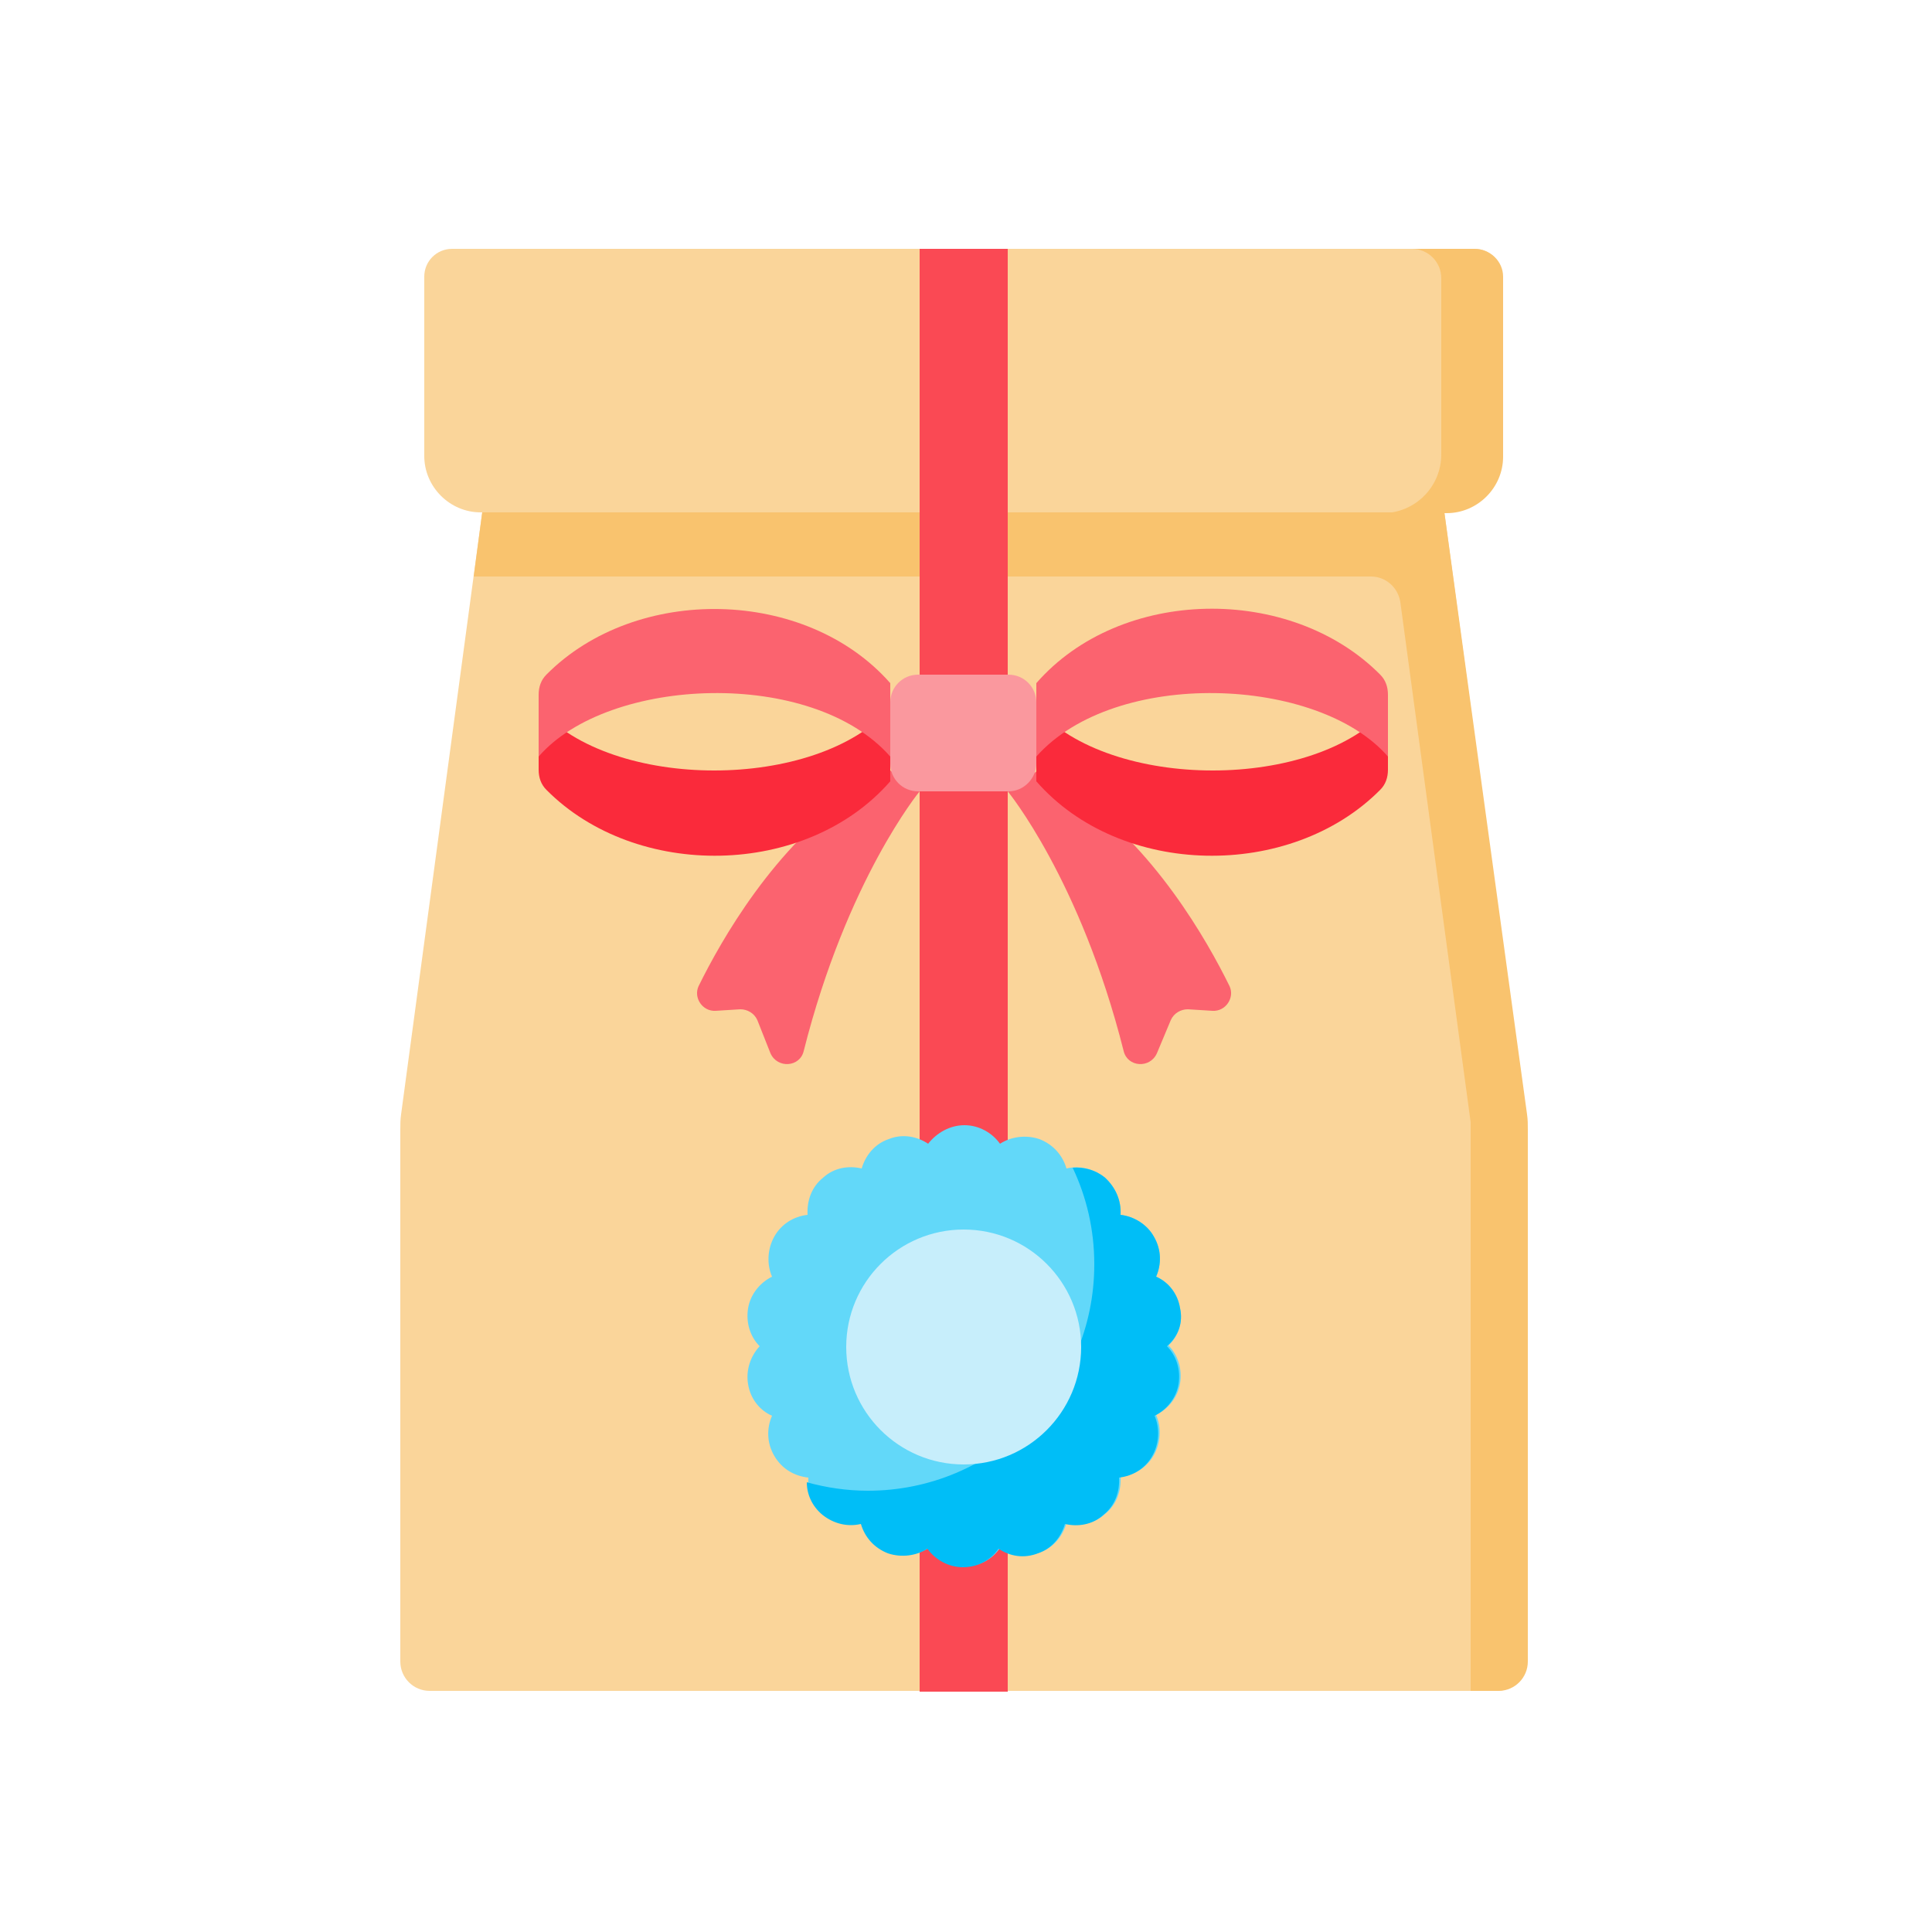
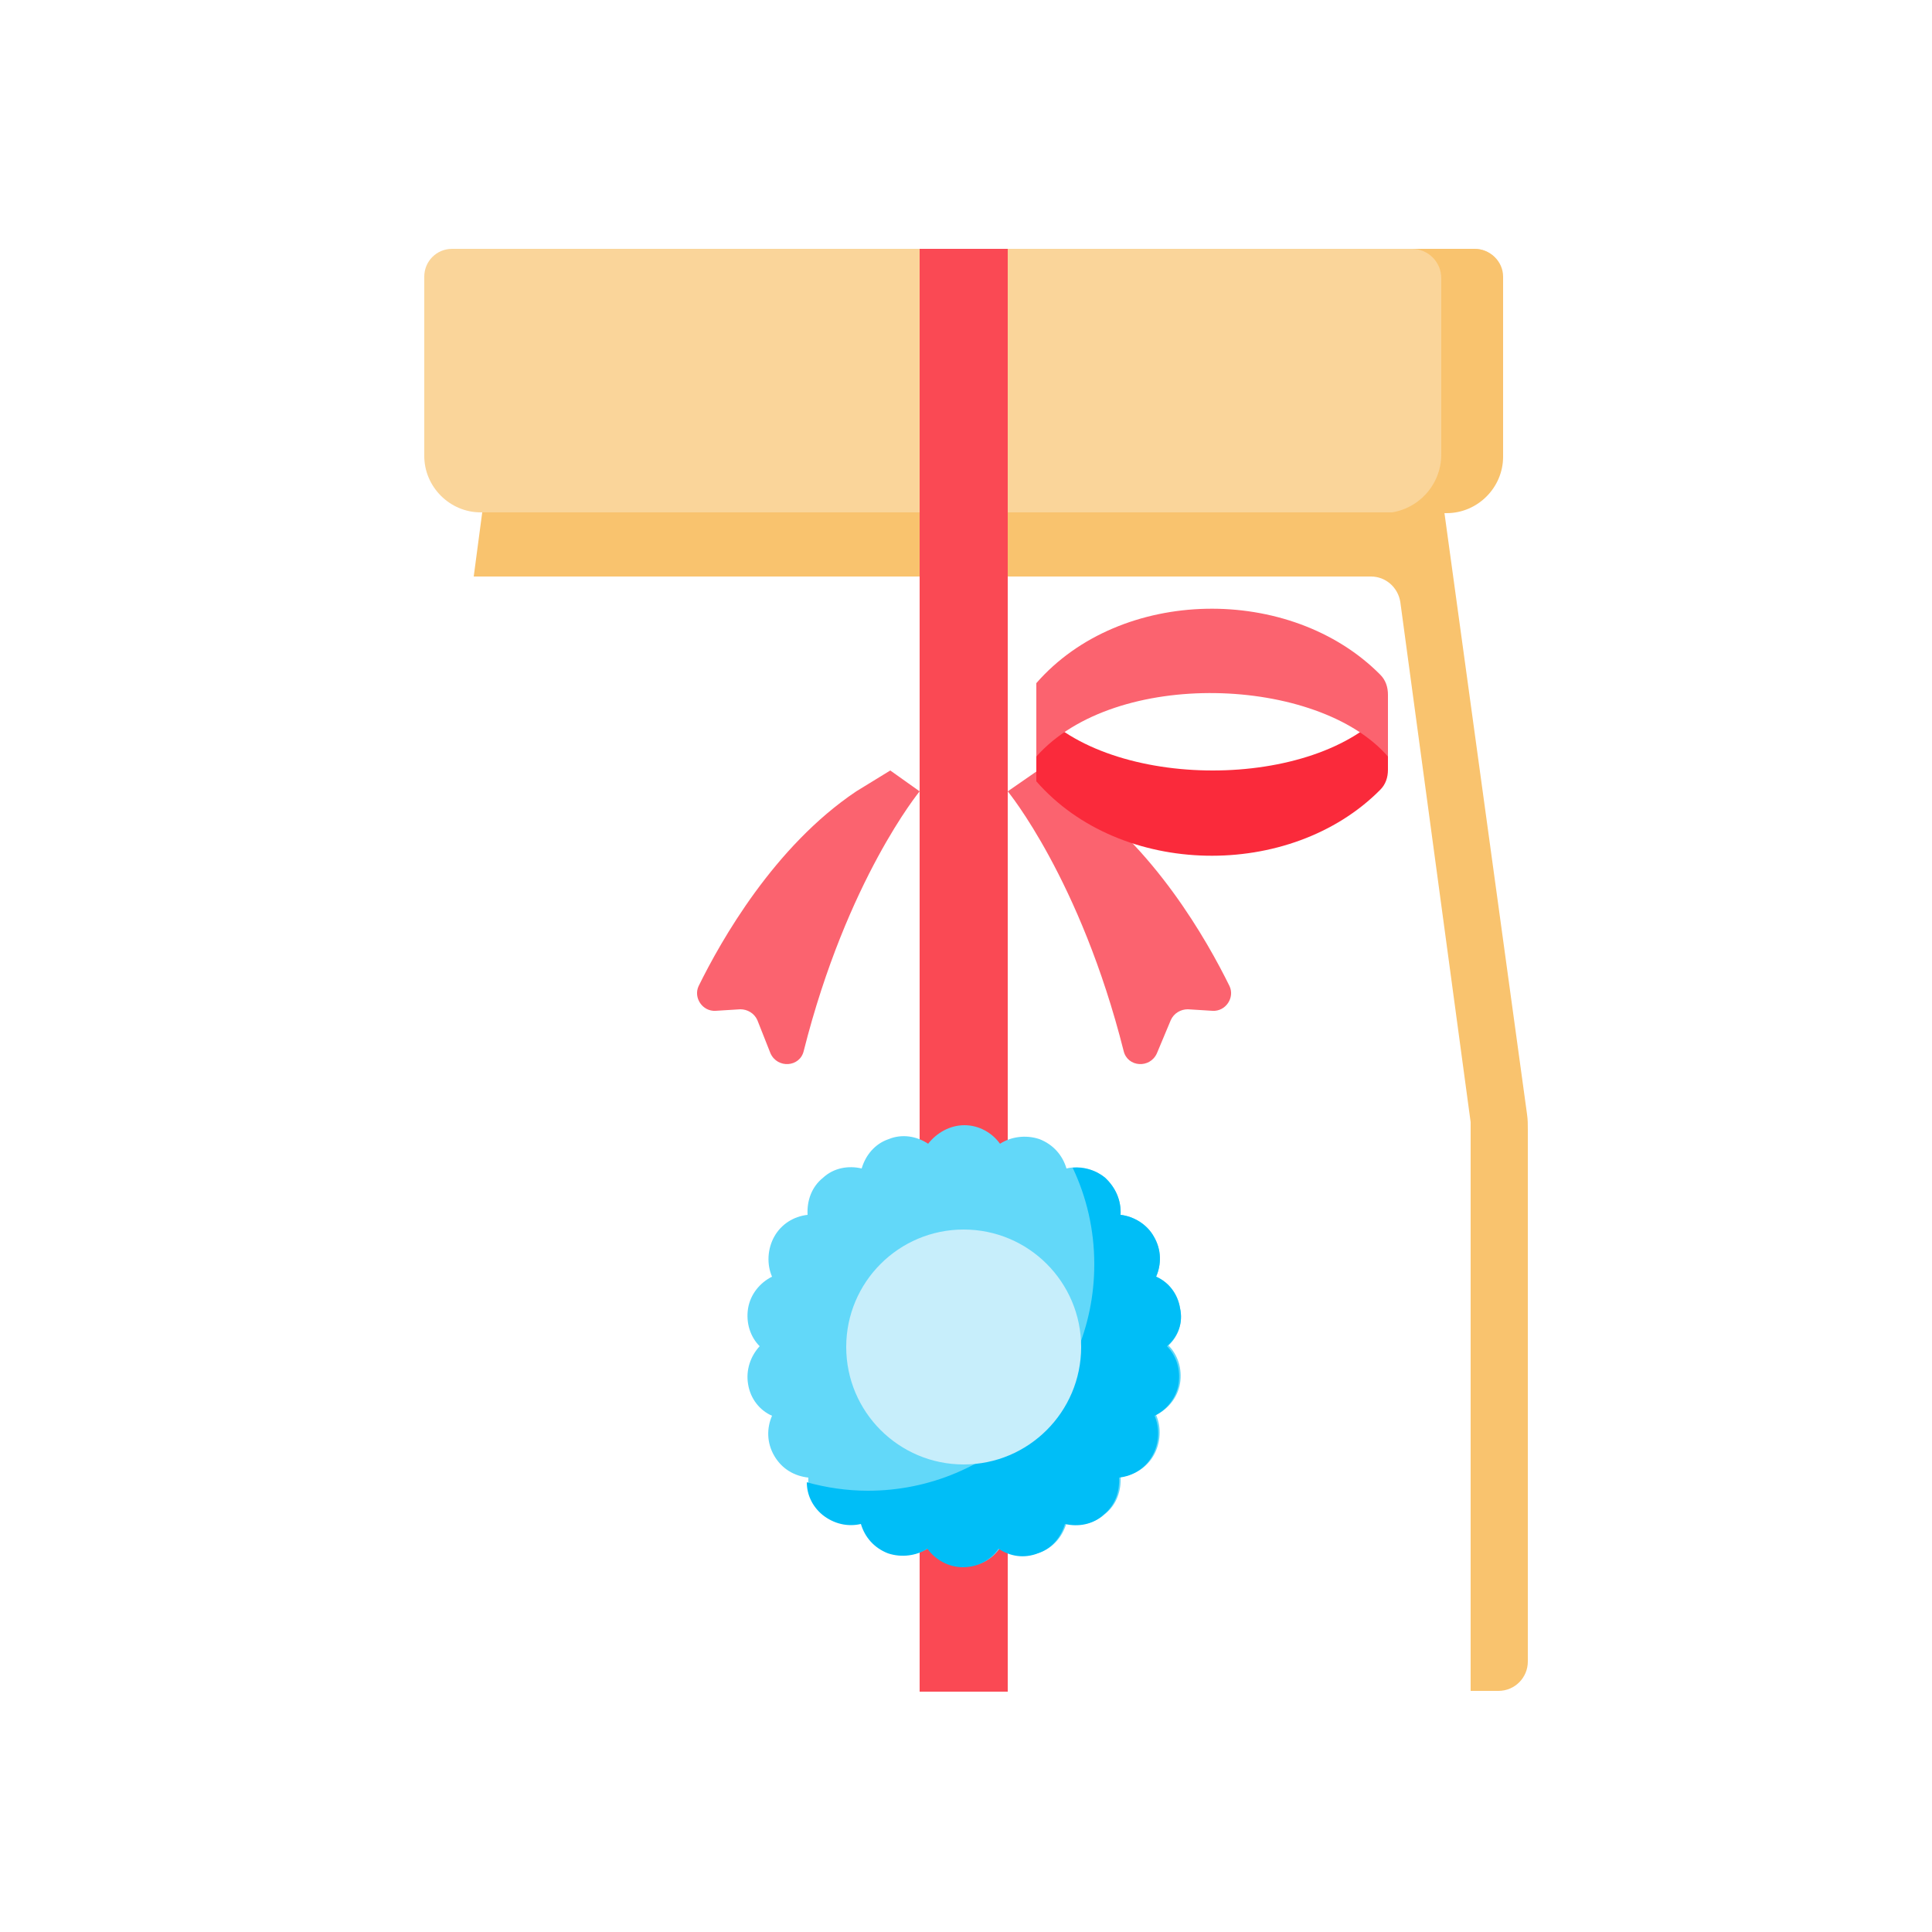
<svg xmlns="http://www.w3.org/2000/svg" version="1.1" id="Layer_1" x="0px" y="0px" viewBox="0 0 250 250" style="enable-background:new 0 0 250 250;" xml:space="preserve">
  <style type="text/css">
	.st0{fill:#FAD59A;}
	.st1{fill:#F9C36E;}
	.st2{fill:#FA4954;}
	.st3{fill:#FB636F;}
	.st4{fill:#FA2A3B;}
	.st5{fill:#FA989E;}
	.st6{fill:#62D8F9;}
	.st7{fill:#00BEF7;}
	.st8{fill:#C7EEFB;}
</style>
-   <path class="st0" d="M186.9,66.3l10.5,77.9c0.1,0.7,0.1,1.3,0.1,2v68.8c0,2.1-1.7,3.8-3.8,3.8h-69.1H55.6c-2.1,0-3.8-1.7-3.8-3.8  v-68.8c0-0.7,0-1.3,0.1-2l10.5-77.9L186.9,66.3L186.9,66.3z" />
  <path class="st1" d="M186.9,66.3H62.4l-1.1,8.3h116.1c1.9,0,3.5,1.4,3.8,3.3l9.1,67.3v73.6h3.6c2.1,0,3.8-1.7,3.8-3.8v-68.8  c0-0.7,0-1.3-0.1-2L186.9,66.3z" />
  <path class="st0" d="M187.2,66.3h-125c-4,0-7.3-3.3-7.3-7.3V35.8c0-2,1.6-3.6,3.6-3.6h132.3c2,0,3.6,1.6,3.6,3.6V59  C194.5,63,191.2,66.3,187.2,66.3z" />
  <path class="st1" d="M190.8,32.2h-8.1c2.1,0,3.8,1.7,3.8,3.8v22.8c0,4.2-3.4,7.6-7.6,7.6h8.3c4,0,7.3-3.3,7.3-7.3V35.8  C194.5,33.8,192.8,32.2,190.8,32.2z" />
  <path class="st2" d="M119,32.2h11.4v186.7H119V32.2z" />
  <path class="st3" d="M130.4,102.4c0,0,9.4,11.4,15,33.6c0.5,2.1,3.4,2.3,4.3,0.3l1.8-4.3c0.4-0.9,1.3-1.4,2.2-1.4l3.2,0.2  c1.7,0.1,2.9-1.7,2.2-3.2c-2.9-5.9-9.8-18.1-20.4-25.2l-4.4-2.7L130.4,102.4z" />
  <path class="st3" d="M119,102.4c0,0-9.4,11.4-15,33.6c-0.5,2.1-3.4,2.3-4.3,0.3L98,132c-0.4-0.9-1.3-1.4-2.2-1.4l-3.2,0.2  c-1.7,0.1-2.9-1.7-2.2-3.2c2.9-5.9,9.8-18.1,20.4-25.2l4.4-2.7L119,102.4z" />
  <path class="st4" d="M134.1,91.6v9.5c10.9,12.5,32.9,12.8,44.5,1.1c0.7-0.7,1-1.6,1-2.6v-8C170.3,102.4,143.6,102.4,134.1,91.6  L134.1,91.6z" />
  <path class="st3" d="M134.1,97.9v-9.5c10.9-12.5,32.9-12.8,44.5-1.1c0.7,0.7,1,1.6,1,2.6v8C170.6,87.5,144.3,86.4,134.1,97.9  L134.1,97.9z" />
-   <path class="st5" d="M130.5,102.4h-11.7c-2,0-3.6-1.6-3.6-3.6v-7.9c0-2,1.6-3.6,3.6-3.6h11.7c2,0,3.6,1.6,3.6,3.6v7.9  C134.1,100.7,132.5,102.4,130.5,102.4L130.5,102.4z" />
-   <path class="st4" d="M115.2,91.6v9.5c-10.9,12.5-32.9,12.8-44.5,1.1c-0.7-0.7-1-1.6-1-2.6v-8C79.1,102.4,105.7,102.4,115.2,91.6z" />
-   <path class="st3" d="M115.2,97.9v-9.5C104.3,76,82.3,75.6,70.7,87.3c-0.7,0.7-1,1.6-1,2.6v8C78.7,87.5,105.1,86.4,115.2,97.9z" />
  <path class="st6" d="M152.7,169.3c-0.3-1.9-1.5-3.4-3.1-4.1c0.7-1.6,0.7-3.5-0.3-5.2c-0.9-1.6-2.6-2.6-4.3-2.8  c0.1-1.8-0.6-3.5-2-4.8c-1.5-1.2-3.3-1.6-5-1.2c-0.5-1.7-1.7-3.1-3.5-3.8c-1.8-0.6-3.7-0.3-5.1,0.6c-1-1.4-2.7-2.4-4.6-2.4  c-1.9,0-3.6,1-4.7,2.4c-1.5-1-3.4-1.3-5.1-0.6c-1.8,0.6-3,2.1-3.5,3.8c-1.7-0.4-3.6-0.1-5,1.2c-1.5,1.2-2.1,3-2,4.8  c-1.8,0.2-3.4,1.2-4.3,2.8c-0.9,1.6-1,3.6-0.3,5.2c-1.6,0.8-2.8,2.3-3.1,4.1c-0.3,1.9,0.3,3.7,1.5,4.9c-1.2,1.3-1.8,3.1-1.5,4.9  c0.3,1.9,1.5,3.4,3.1,4.1c-0.7,1.6-0.7,3.5,0.3,5.2c1,1.7,2.6,2.6,4.4,2.8c-0.1,1.7,0.6,3.5,2,4.7c1.5,1.2,3.3,1.6,5,1.2  c0.5,1.7,1.7,3.1,3.5,3.8c1.8,0.6,3.7,0.3,5.1-0.6c1,1.4,2.7,2.4,4.6,2.4s3.6-0.9,4.6-2.4c1.5,1,3.3,1.3,5.1,0.6  c1.8-0.6,3-2.1,3.5-3.8c1.7,0.4,3.6,0.1,5-1.2c1.5-1.2,2.1-3,2-4.8c1.8-0.2,3.4-1.2,4.3-2.8c0.9-1.6,1-3.6,0.3-5.2  c1.6-0.8,2.8-2.3,3.1-4.1c0.3-1.9-0.3-3.7-1.5-4.9C152.5,172.9,153.1,171.1,152.7,169.3L152.7,169.3z" />
  <path class="st7" d="M152.7,169.3c-0.3-1.9-1.5-3.4-3.1-4.1c0.7-1.6,0.7-3.5-0.3-5.2c-0.9-1.6-2.6-2.6-4.3-2.8  c0.1-1.8-0.6-3.5-2-4.8c-1.2-1-2.7-1.4-4.2-1.3c1.8,3.8,2.8,8,2.8,12.5c0,16.2-13.1,29.3-29.3,29.3c-2.7,0-5.4-0.4-7.9-1.1  c0,1.6,0.7,3.1,2,4.2c1.5,1.2,3.3,1.6,5,1.2c0.5,1.7,1.7,3.1,3.5,3.8c1.8,0.6,3.7,0.3,5.1-0.6c1,1.4,2.7,2.4,4.6,2.4  c1.9,0,3.6-0.9,4.6-2.4c1.5,1,3.3,1.3,5.1,0.6c1.8-0.6,3-2.1,3.5-3.8c1.7,0.4,3.6,0.1,5-1.2c1.5-1.2,2.1-3,2-4.8  c1.8-0.2,3.4-1.2,4.3-2.8c0.9-1.6,1-3.6,0.3-5.2c1.6-0.8,2.8-2.3,3.1-4.1c0.3-1.9-0.3-3.7-1.5-4.9  C152.5,172.9,153.1,171.1,152.7,169.3L152.7,169.3z" />
  <circle class="st8" cx="124.7" cy="174.3" r="15.2" />
</svg>